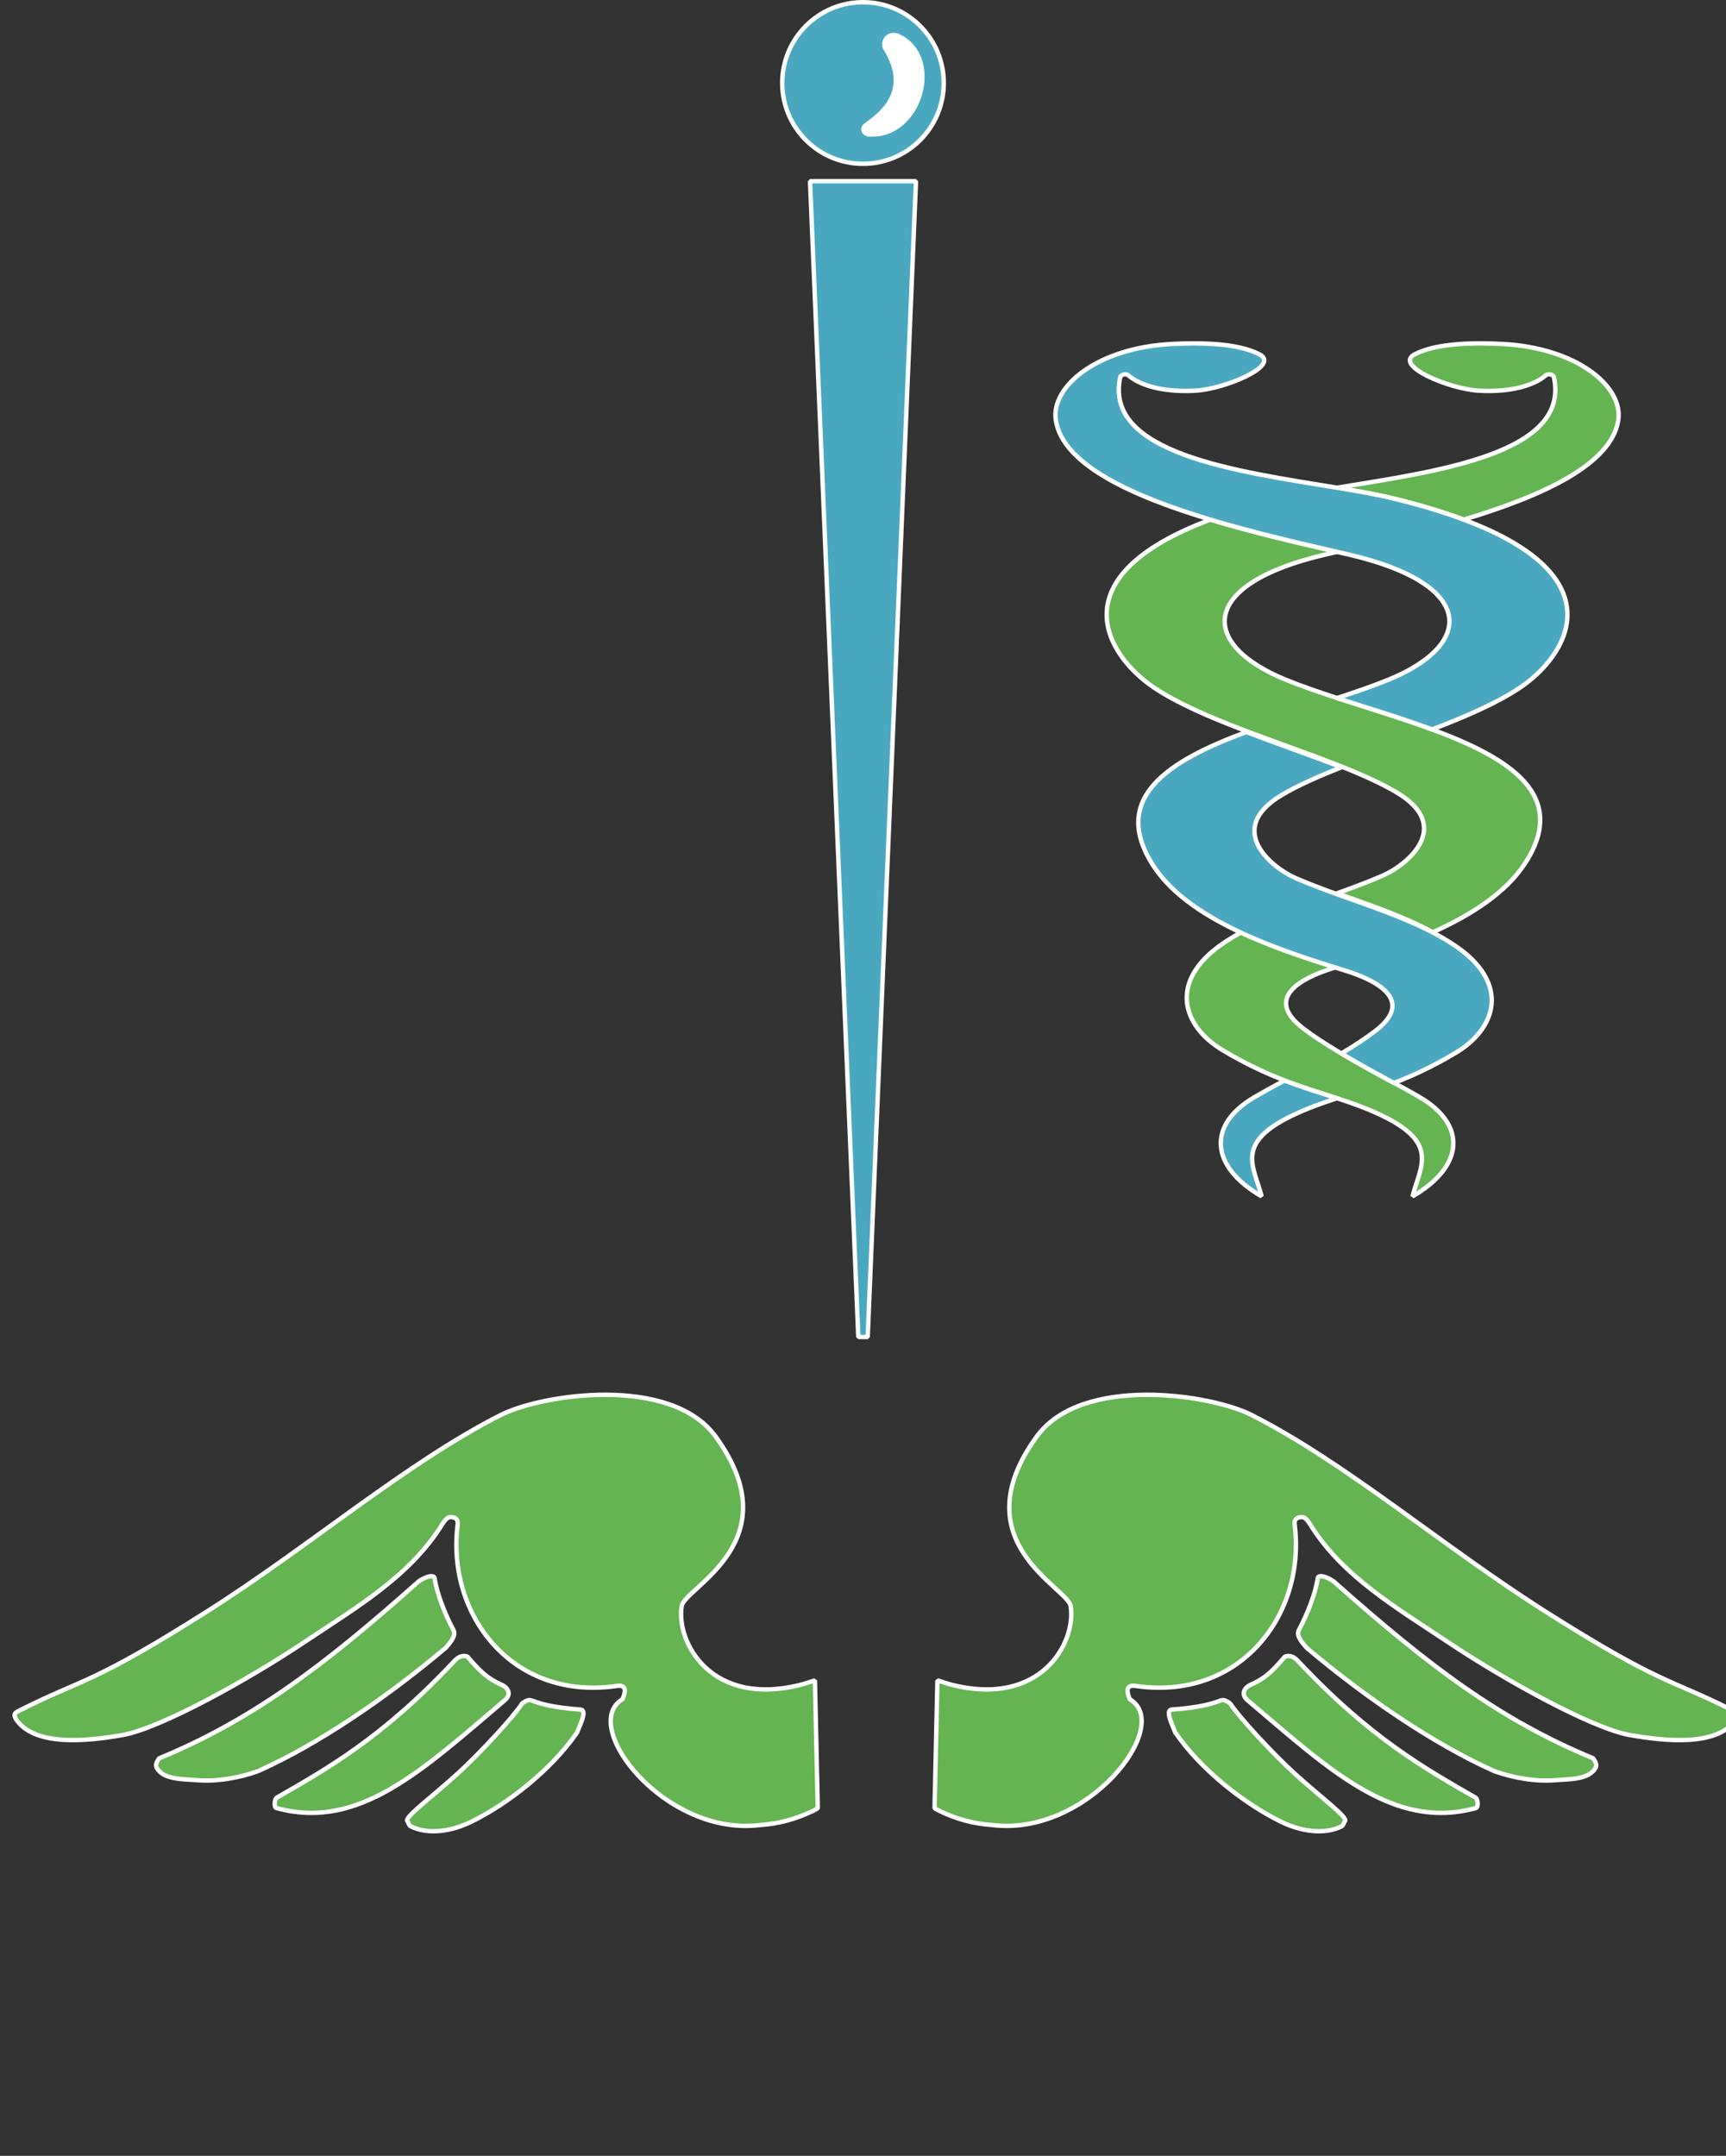
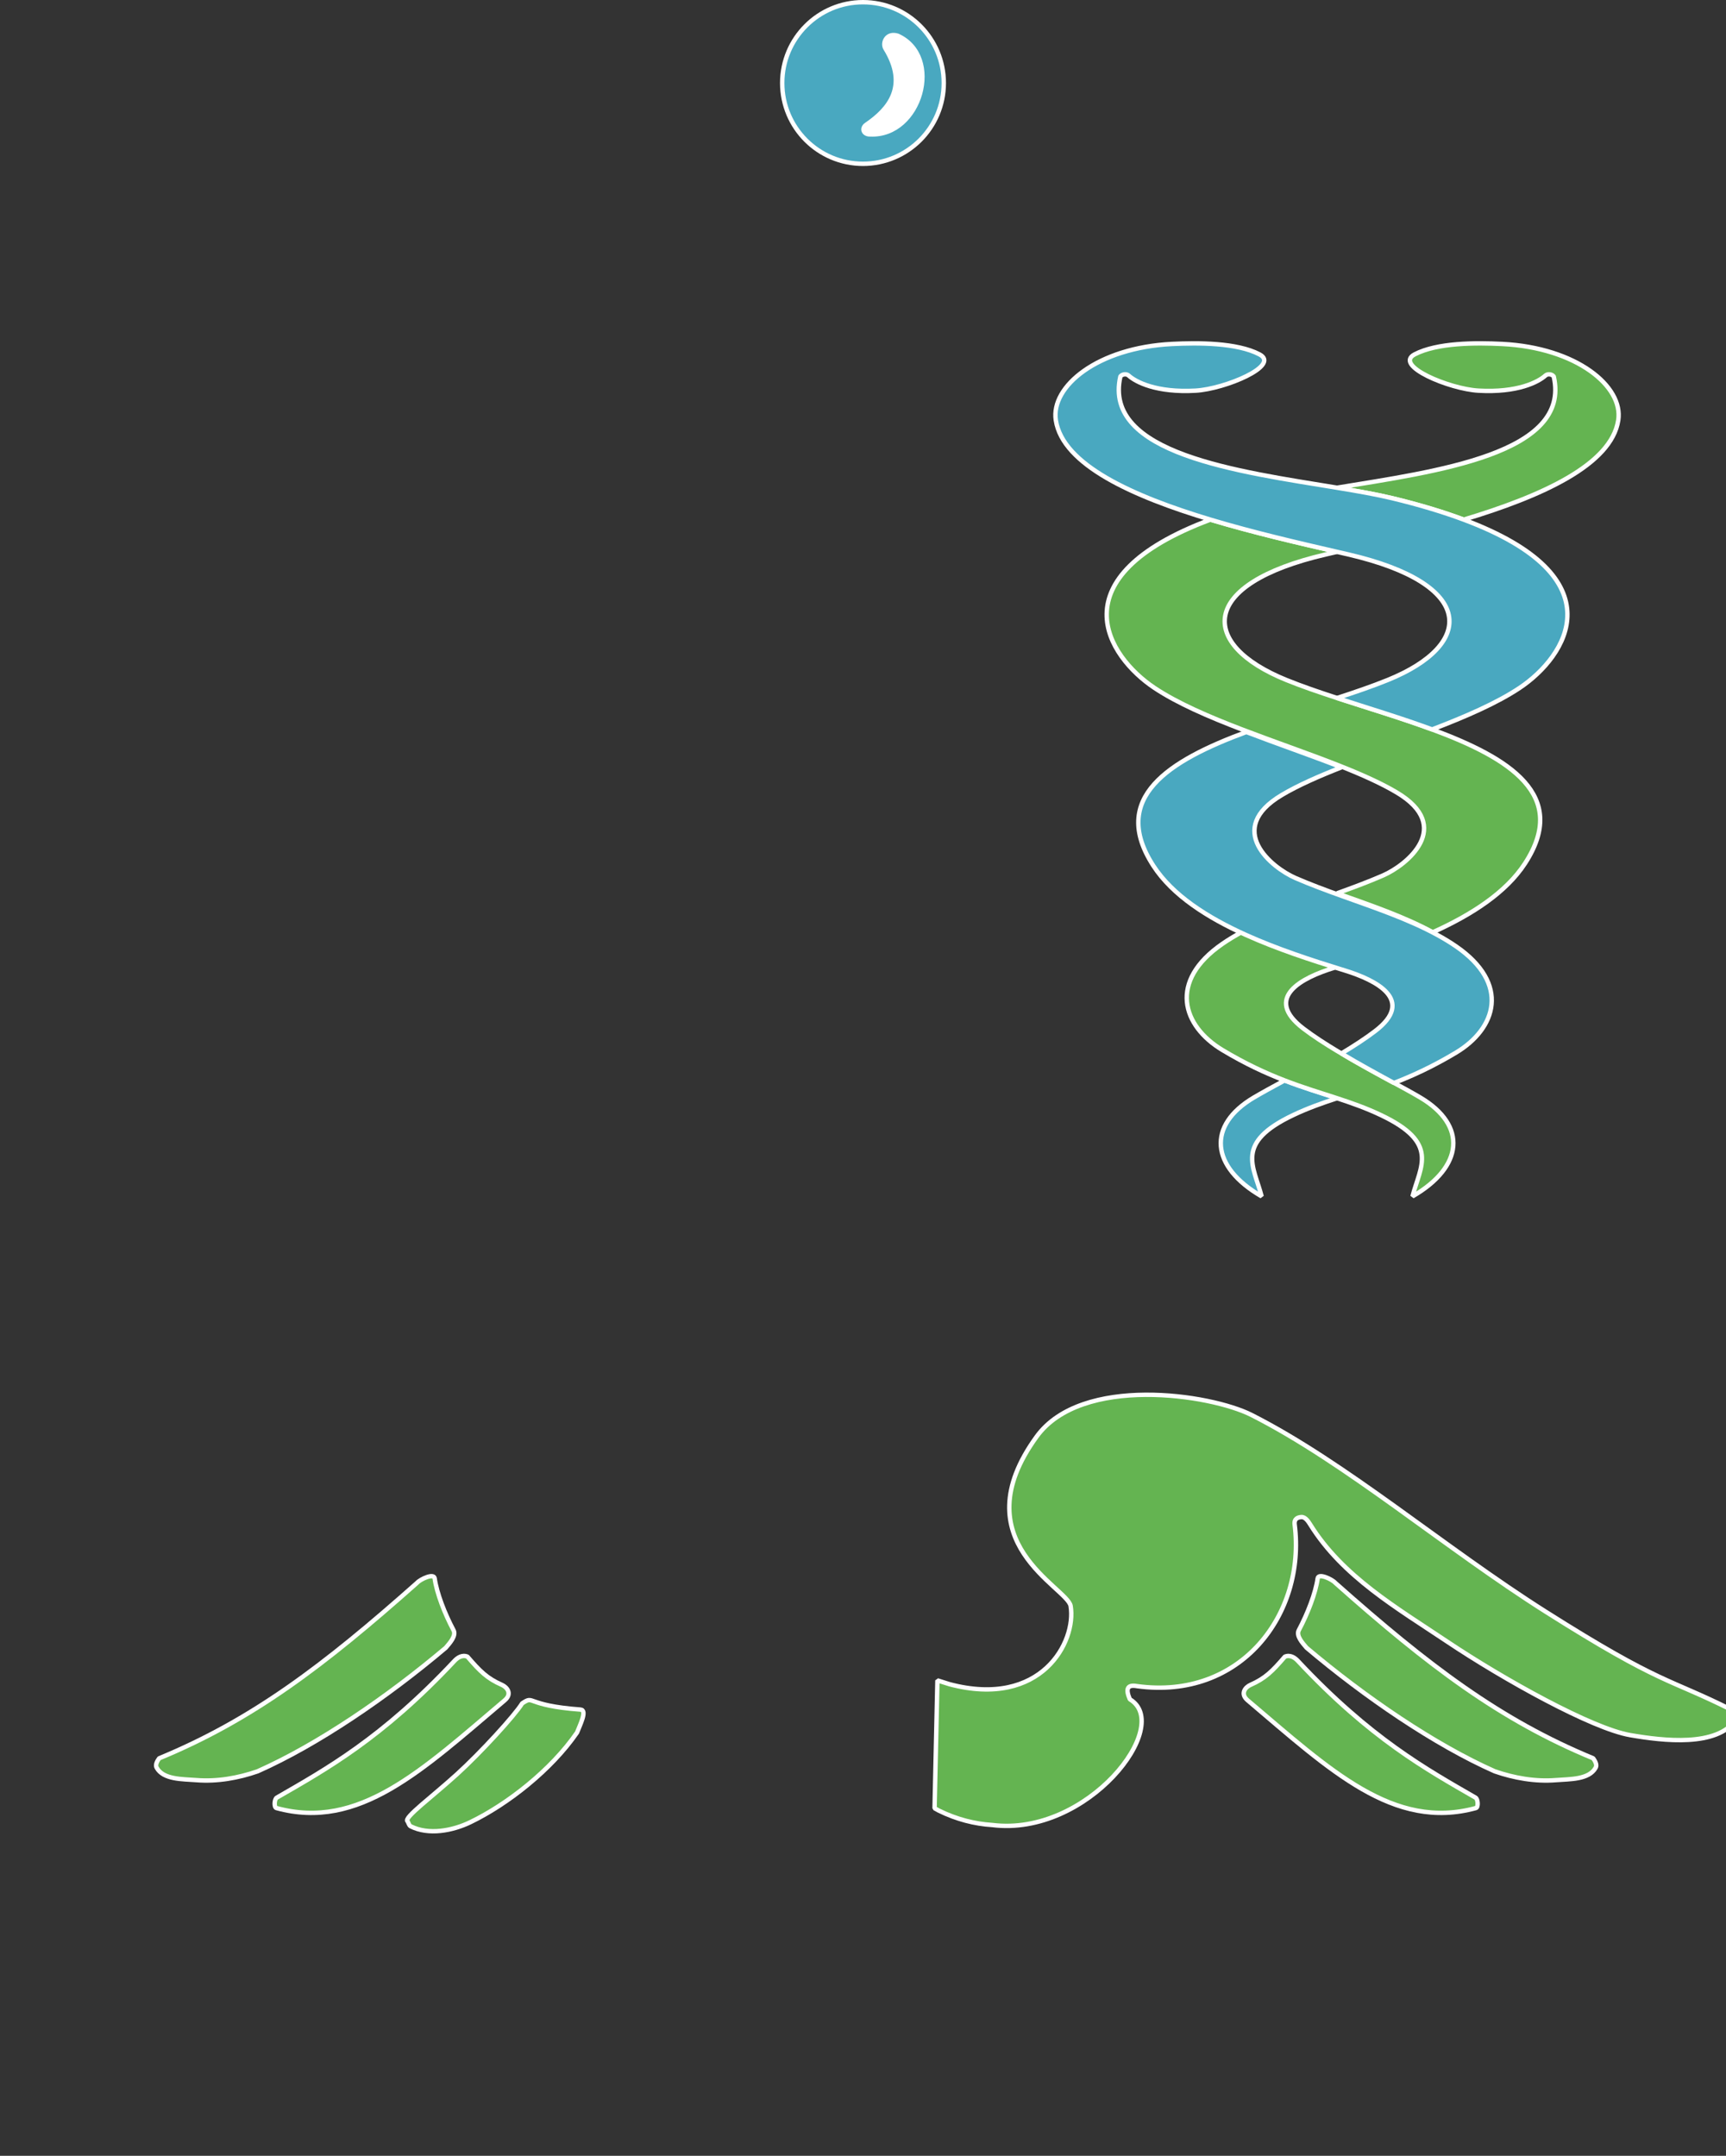
<svg xmlns="http://www.w3.org/2000/svg" width="393.235" height="491.029">
  <rect width="100%" height="100%" fill="#333333" stroke="none" />
  <title>C3 Healthcare Logo</title>
  <g>
    <title>Layer 1</title>
-     <path fill="#49a8c0" id="svg_1" stroke-linejoin="bevel" stroke="#FFFFFF" d="m195.547,304.528l2.142,0l11,-263.254l-24.142,0l11,263.254z" />
    <g id="svg_2">
-       <path fill="#64b451" id="svg_3" stroke-linejoin="bevel" stroke="#FFFFFF" d="m173.192,415.68c-21.71,2.74 -41.39,-22.67 -31.37,-28.64c0.97,-2.25 0.69,-3.42 -1.63,-2.99c-23.6,3.25 -38.52,-16.36 -35.92,-36.81c0.17,-1.37 -0.771,-1.65 -1.53,-1.7c-0.88,-0.06 -1.58,0.99 -2.02,1.7c-7.33,11.82 -19.75,19.01 -31.08,26.59c-13,8.71 -33.12,19.88 -41.811,21.38c-7.68,1.32 -19.75,2.73 -24.13,-3.53c-0.899,-1.5 -0.01,-1.66 1.07,-2.25c14.4,-7.23 15.91,-5.63 42.3,-22.33c23.16,-14.66 45.51,-33.92 67,-44.8c9.45,-4.78 38.75,-9.15 48.97,4.9c17.41,23.94 -7.029,34.37 -7.729,38.6c-1.35,8.17 6.689,23.35 27.6,17.81l2.75,-0.87l0.65,29.13l-0.94,0.52c-4.08,2.009 -8.189,3.04 -12.18,3.29z" />
      <path fill="#64b451" id="svg_4" stroke-linejoin="bevel" stroke="#FFFFFF" d="m95.032,360.509c0.7,-0.79 3.82,-2.29 4,-1c0.48,3.4 2.29,8.03 4.29,11.79c0.68,1.27 -0.81,2.89 -1.75,4c-13.399,11.32 -29.21,22.09 -42.87,28.15c-4.39,1.53 -9.26,2.39 -13.95,2.01c-3.159,-0.25 -7.55,-0.07 -9.069,-2.85c-0.351,-0.65 0.149,-1.53 0.58,-2.12c21.21,-8.749 37.469,-21.059 58.769,-39.98z" />
      <path fill="#64b451" id="svg_5" stroke-linejoin="bevel" stroke="#FFFFFF" d="m103.572,378.27c0.62,-0.66 1.7,-1.44 2.93,-0.93c2.881,3.35 4.471,4.94 7.851,6.43c1.08,0.47 2.45,1.96 0.649,3.5c-18.92,16.04 -33.25,29.69 -52.029,24.55c-0.601,-0.16 -0.46,-2.05 0.069,-2.36c11.141,-6.42 23.96,-13.481 40.53,-31.19z" />
      <path fill="#64b451" id="svg_6" stroke-linejoin="bevel" stroke="#FFFFFF" d="m118.952,387.99c2.95,-1.99 0.49,0.45 13.3,1.4c1.66,0.12 -0.189,3.64 -0.779,5.22c-5.86,8.53 -15.86,16.35 -24.29,20.42c-4.08,1.98 -9.58,3.01 -13.641,0.93c-0.399,-0.2 -0.489,-0.92 -0.72,-1.14c-0.83,-0.84 5.47,-5.43 11.29,-10.71c5.521,-5.021 13.201,-13.441 14.84,-16.12z" />
      <path fill="#64b451" id="svg_7" stroke-linejoin="bevel" stroke="#FFFFFF" d="m226.043,415.68c21.71,2.74 41.39,-22.67 31.37,-28.64c-0.971,-2.25 -0.69,-3.42 1.63,-2.99c23.6,3.25 38.52,-16.36 35.92,-36.81c-0.17,-1.37 0.77,-1.65 1.529,-1.7c0.881,-0.06 1.58,0.99 2.021,1.7c7.33,11.82 19.75,19.01 31.08,26.59c13,8.71 33.12,19.88 41.81,21.38c7.681,1.32 19.75,2.73 24.13,-3.53c0.9,-1.5 0.011,-1.66 -1.069,-2.25c-14.4,-7.23 -15.91,-5.63 -42.3,-22.33c-23.16,-14.66 -45.511,-33.92 -67,-44.8c-9.45,-4.78 -38.75,-9.15 -48.971,4.9c-17.41,23.94 7.03,34.37 7.73,38.6c1.35,8.17 -6.69,23.35 -27.601,17.81l-2.75,-0.87l-0.649,29.13l0.939,0.52c4.08,2.009 8.191,3.04 12.181,3.29z" />
      <path fill="#64b451" id="svg_8" stroke-linejoin="bevel" stroke="#FFFFFF" d="m304.203,360.509c-0.7,-0.79 -3.82,-2.29 -4,-1c-0.48,3.4 -2.29,8.03 -4.29,11.79c-0.681,1.27 0.81,2.89 1.75,4c13.399,11.32 29.21,22.09 42.869,28.15c4.391,1.53 9.261,2.39 13.95,2.01c3.16,-0.25 7.55,-0.07 9.07,-2.85c0.35,-0.65 -0.15,-1.53 -0.58,-2.12c-21.209,-8.749 -37.469,-21.059 -58.769,-39.98z" />
      <path fill="#64b451" id="svg_9" stroke-linejoin="bevel" stroke="#FFFFFF" d="m295.663,378.27c-0.62,-0.66 -1.7,-1.44 -2.931,-0.93c-2.88,3.35 -4.47,4.94 -7.85,6.43c-1.08,0.47 -2.45,1.96 -0.65,3.5c18.92,16.04 33.25,29.69 52.03,24.55c0.6,-0.16 0.46,-2.05 -0.07,-2.36c-11.139,-6.42 -23.96,-13.481 -40.529,-31.19z" />
-       <path fill="#64b451" id="svg_10" stroke-linejoin="bevel" stroke="#FFFFFF" d="m280.282,387.99c-2.949,-1.99 -0.489,0.45 -13.3,1.4c-1.66,0.12 0.19,3.64 0.78,5.22c5.86,8.53 15.86,16.35 24.29,20.42c4.08,1.98 9.58,3.01 13.64,0.93c0.4,-0.2 0.49,-0.92 0.721,-1.14c0.829,-0.84 -5.471,-5.43 -11.29,-10.71c-5.52,-5.021 -13.2,-13.441 -14.841,-16.12z" />
    </g>
    <path fill="#49a8c0" id="svg_11" stroke="#FFFFFF" d="m196.612,0.5c10.16,0 18.41,8.25 18.41,18.41s-8.25,18.4 -18.41,18.4s-18.399,-8.24 -18.399,-18.4s8.239,-18.41 18.399,-18.41z" />
    <path id="svg_12" stroke-width="0.5" stroke-linejoin="bevel" stroke="#ffffff" fill="#FFFFFF" d="m201.502,11.16c-0.88,-1.48 0.37,-4.14 3.13,-3.25c10.66,4.84 5.4,23.47 -6.38,22.95c-1.81,0.05 -2.39,-1.71 -1.04,-2.66c5.15,-3.5 9.48,-8.64 4.29,-17.04z" />
    <g id="svg_19">
      <path fill="#64b451" id="svg_13" stroke-linejoin="bevel" stroke="#FFFFFF" d="m368.688,95.716c1.189,-7.701 -9.47,-16.518 -26.46,-17.372c-5.91,-0.296 -14.79,-0.32 -19.93,2.371c-4.87,2.551 7.859,7.881 14.54,8.265c8.949,0.511 13.659,-1.988 15.26,-3.441c0.55,-0.488 1.54,-0.291 1.89,0.209c4.06,17.617 -26.827,21.633 -49.365,25.341c4.668,0.768 8.978,1.523 12.545,2.382c6.315,1.523 11.71,3.163 16.313,4.885c17.681,-5.312 33.649,-12.47 35.207,-22.641z" />
      <path fill="#49a8c0" id="svg_14" stroke-linejoin="bevel" stroke="#FFFFFF" d="m285.638,249.996c-10.69,6.341 -9.85,15.762 1.8,22.504c-1.8,-6.934 -6.21,-12.153 7.18,-18.511c3.354,-1.594 6.631,-2.748 10.003,-3.848c-3.78,-1.234 -7.685,-2.402 -11.957,-4.05c-2.699,1.463 -5.144,2.791 -7.026,3.906z" />
      <path fill="#64b451" id="svg_15" stroke-linejoin="bevel" stroke="#FFFFFF" d="m326.288,166.145c-6.986,-2.582 -14.61,-4.863 -21.666,-7.159c-4.123,-1.342 -8.052,-2.689 -11.544,-4.104c-19.95,-8.085 -20.11,-21.853 8.97,-28.595c0.839,-0.194 1.7,-0.393 2.574,-0.595c-8.702,-2.007 -19.041,-4.387 -28.858,-7.336c-35.285,13.192 -23.452,31.174 -12.766,38.316c5.244,3.498 12.371,6.57 19.957,9.474c7.218,2.762 14.846,5.372 21.667,8.049c5.177,2.031 9.89,4.101 13.596,6.307c13.09,7.794 2.3,16.535 -3.11,18.895c-3.36,1.464 -6.904,2.778 -10.486,4.065c7.544,2.709 15.253,5.299 21.811,8.885c8.746,-3.949 16.653,-8.981 21.025,-15.705c10.082,-15.509 -3.5,-23.966 -21.17,-30.496z" />
      <path fill="#49a8c0" id="svg_16" stroke-linejoin="bevel" stroke="#ffffff" d="m333.48,118.356c-4.604,-1.721 -9.998,-3.362 -16.313,-4.885c-3.567,-0.86 -7.877,-1.614 -12.545,-2.382c-22.537,-3.707 -53.424,-7.724 -49.364,-25.341c0.35,-0.5 1.34,-0.697 1.88,-0.209c1.6,1.453 6.31,3.952 15.27,3.441c6.681,-0.384 19.41,-5.713 14.54,-8.265c-5.14,-2.691 -14.02,-2.668 -19.93,-2.371c-16.99,0.854 -27.65,9.671 -26.47,17.372c1.564,10.17 17.533,17.329 35.216,22.641c9.817,2.949 20.156,5.328 28.858,7.336c0.875,0.202 1.736,0.4 2.575,0.595c29.08,6.742 28.92,20.511 8.97,28.595c-3.492,1.416 -7.421,2.762 -11.545,4.104c7.056,2.296 14.68,4.578 21.666,7.159c7.584,-2.903 14.709,-5.976 19.949,-9.474c10.695,-7.142 22.53,-25.124 -12.757,-38.316z" />
      <path fill="#64b451" id="svg_17" stroke-linejoin="bevel" stroke="#FFFFFF" d="m323.607,249.996c-1.883,-1.115 -4.328,-2.443 -7.027,-3.907c-3.752,-2.035 -7.995,-4.336 -11.958,-6.72c-2.786,-1.677 -5.434,-3.392 -7.654,-5.083c-9.3,-7.073 -0.25,-11.618 6.87,-13.815c0.259,-0.08 0.522,-0.162 0.785,-0.242c-6.839,-2.116 -14.607,-4.63 -21.81,-7.882c-1.496,0.818 -2.937,1.684 -4.296,2.62c-12.41,8.544 -9.17,18.704 0,24.207c5.247,3.148 9.88,5.271 14.146,6.916c4.272,1.648 8.177,2.816 11.957,4.05c3.371,1.101 6.646,2.254 9.997,3.848c13.4,6.358 8.99,11.578 7.19,18.511c11.65,-6.741 12.491,-16.162 1.8,-22.503z" />
      <path fill="#49a8c0" id="svg_18" stroke-linejoin="bevel" stroke="#FFFFFF" d="m331.728,215.548c-1.359,-0.936 -2.8,-1.802 -4.296,-2.62c-6.558,-3.587 -14.267,-6.176 -21.811,-8.885c-3.584,-1.287 -7.13,-2.601 -10.493,-4.065c-5.4,-2.36 -16.2,-11.101 -3.101,-18.895c3.705,-2.206 8.419,-4.275 13.595,-6.307c-6.821,-2.676 -14.449,-5.287 -21.667,-8.049c-17.669,6.53 -31.25,14.987 -21.167,30.496c4.372,6.723 12.279,11.757 21.025,15.705c7.202,3.252 14.971,5.767 21.81,7.882c0.262,0.081 0.525,0.162 0.784,0.242c7.12,2.196 16.17,6.742 6.87,13.815c-2.221,1.691 -4.868,3.406 -7.655,5.083c3.963,2.385 8.206,4.686 11.958,6.72c4.265,-1.645 8.898,-3.768 14.147,-6.915c9.17,-5.504 12.411,-15.664 0.001,-24.208z" />
    </g>
  </g>
</svg>